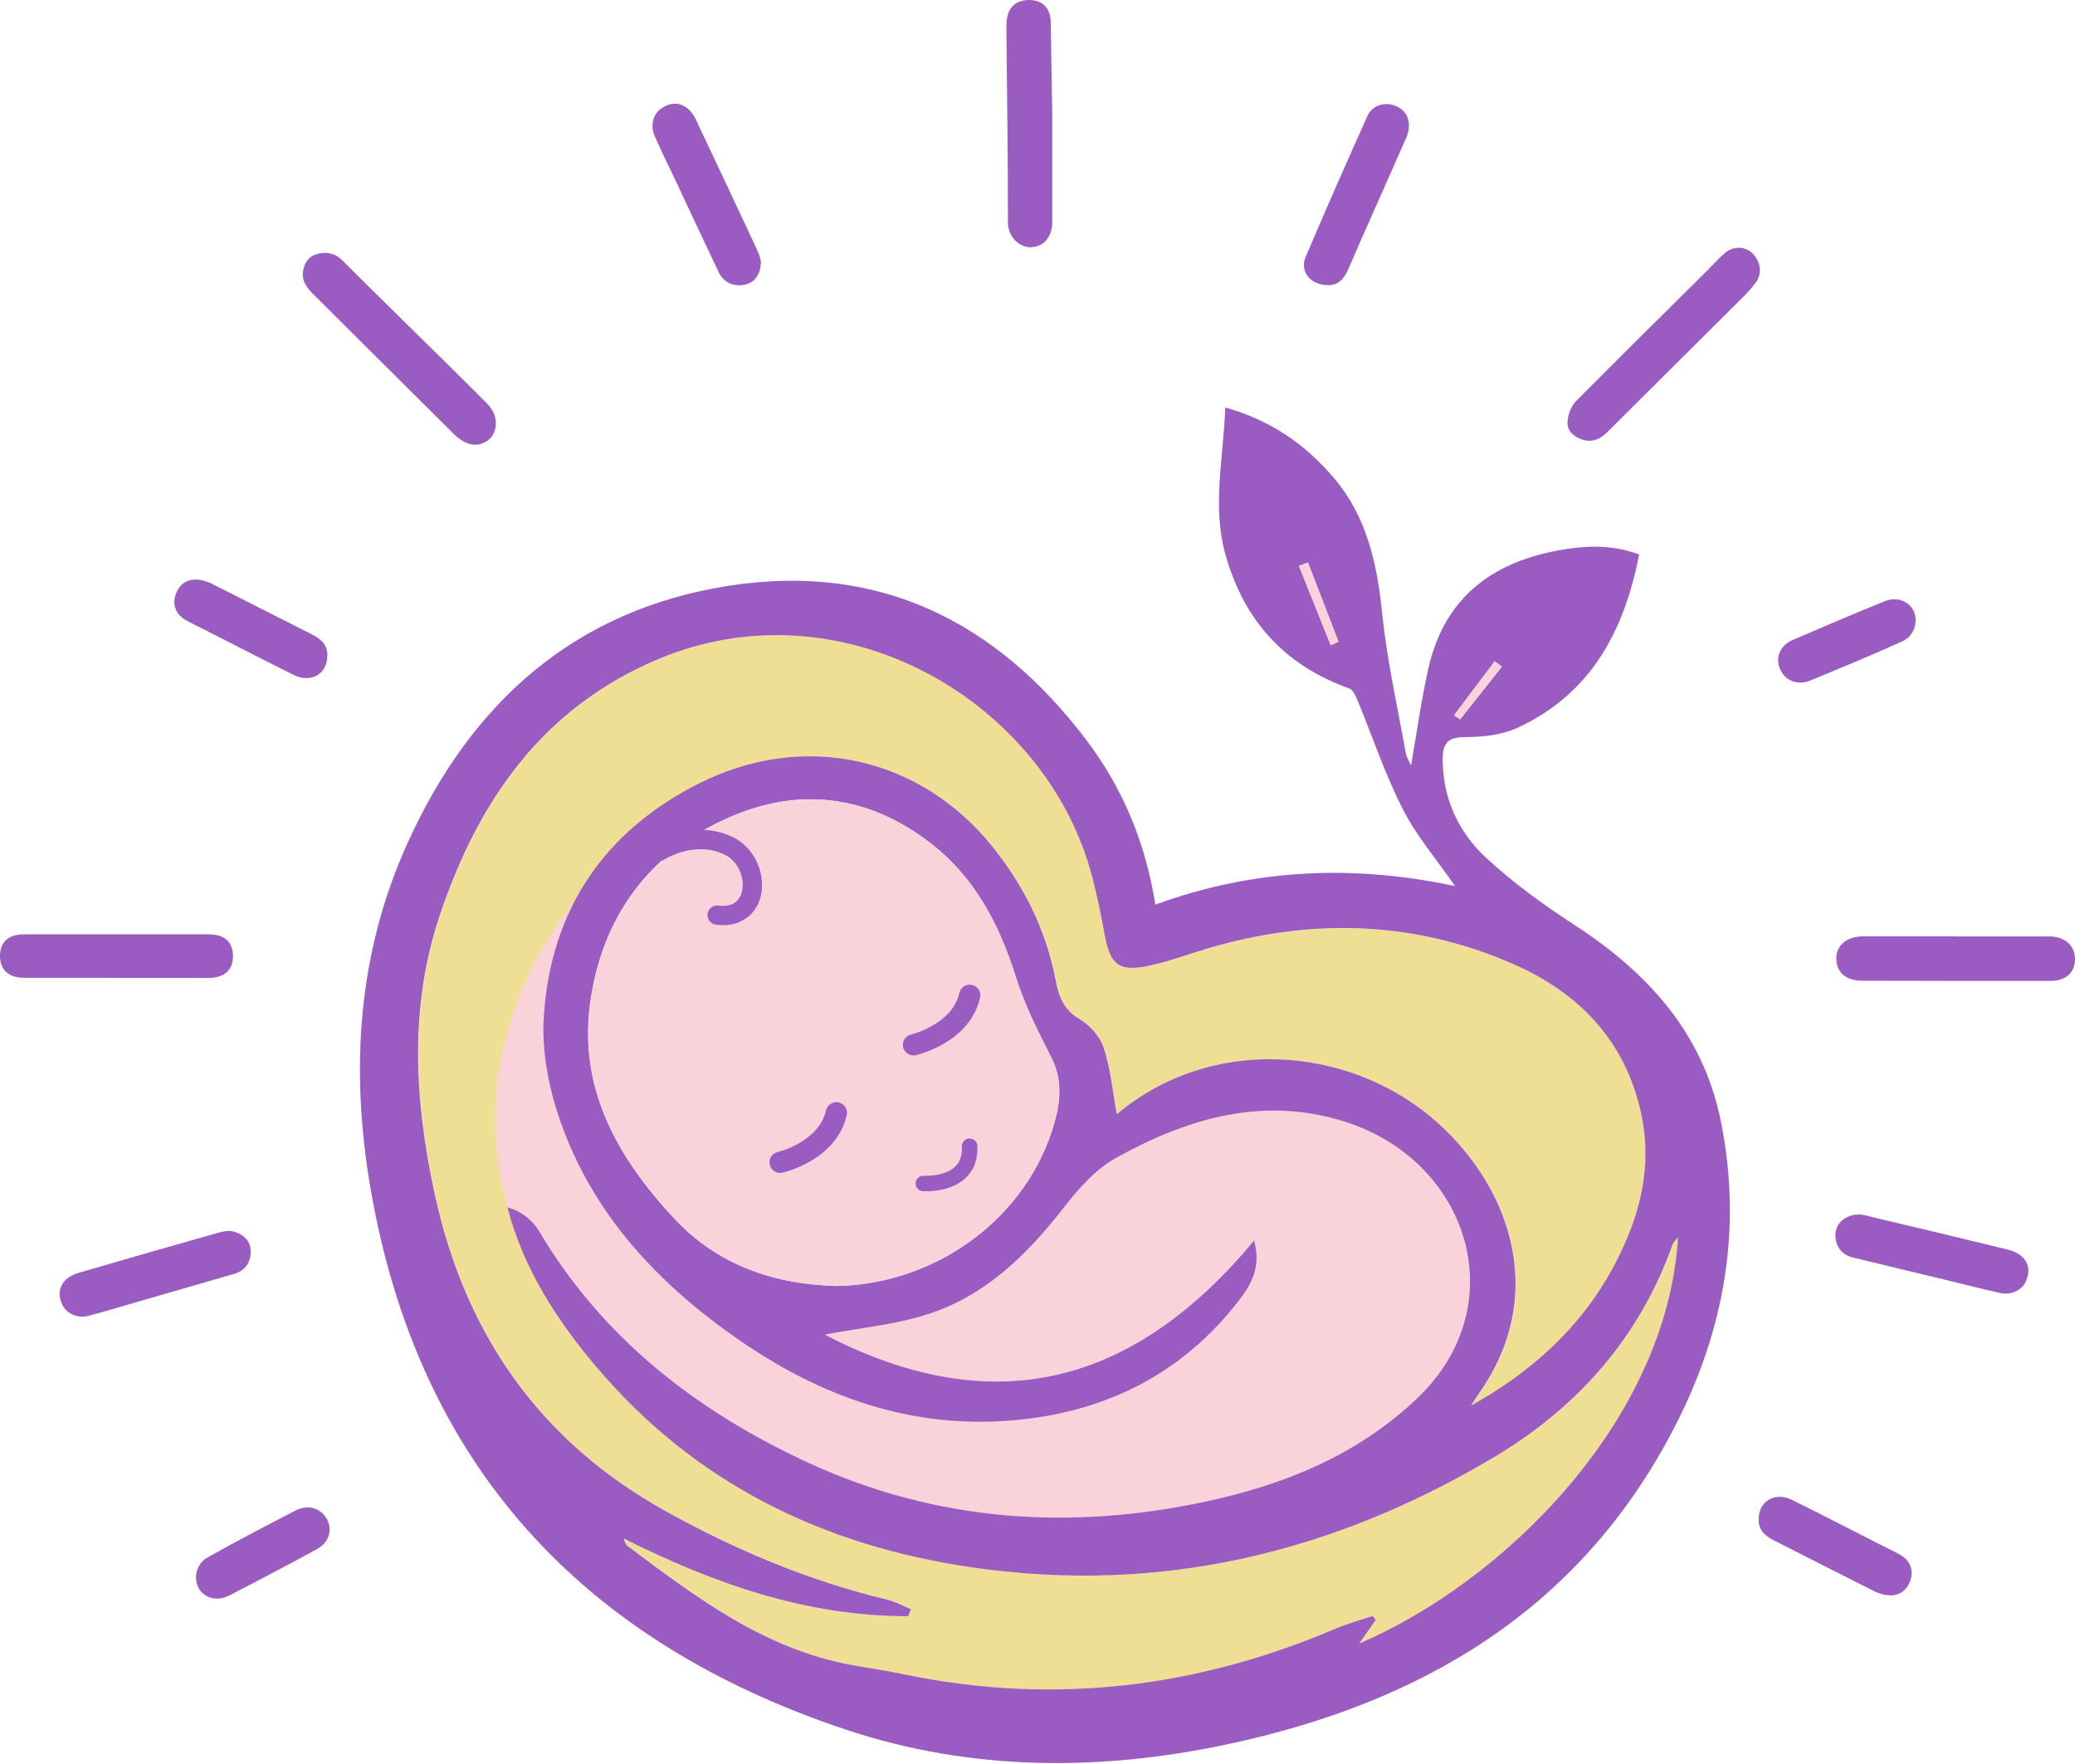
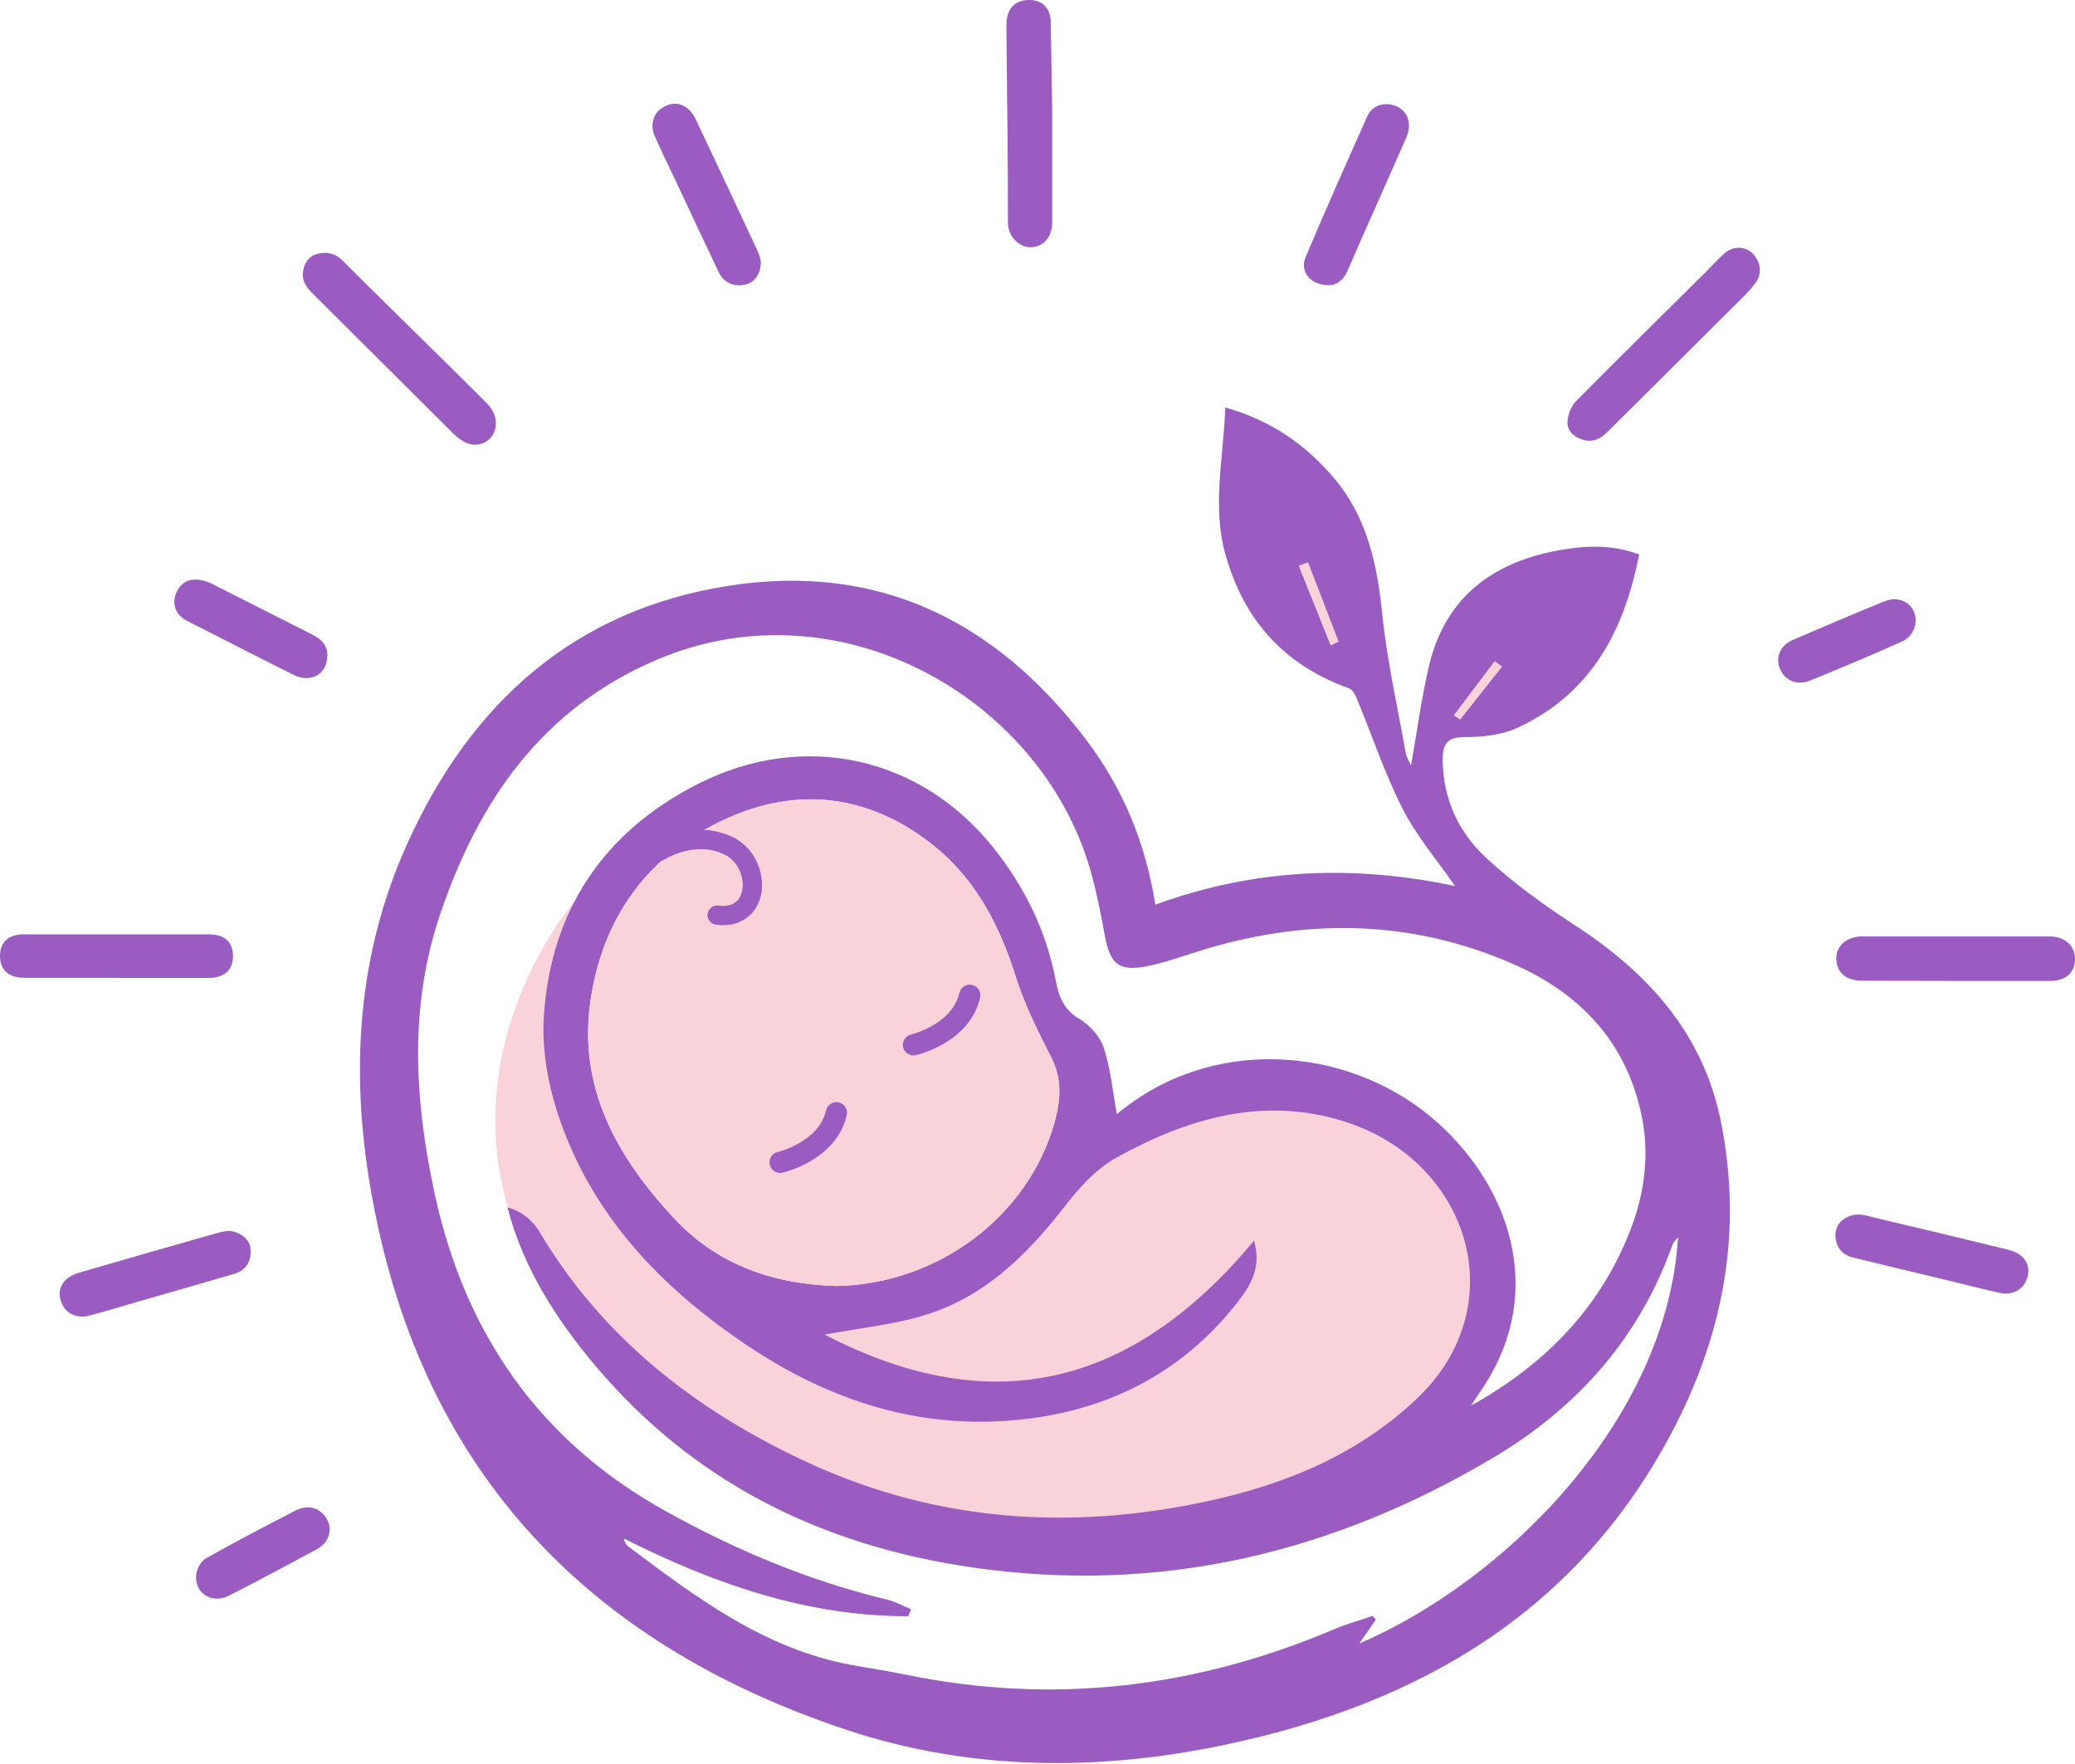
<svg xmlns="http://www.w3.org/2000/svg" width="360" height="306" viewBox="0 0 360 306" fill="none">
-   <path d="M217.586 215.211C196.842 240.125 172.503 246.785 143.099 231.507C149.362 230.317 155.297 229.779 160.846 228.014C170.84 224.847 178.051 217.822 184.373 209.722C186.983 206.382 189.999 202.87 193.633 200.854C205.948 194.021 219.055 190.086 233.206 194.52C254.878 201.315 262.901 226.42 245.85 242.601C235.507 252.409 222.902 257.534 209.292 260.451C185.63 265.538 162.45 263.945 140.295 253.753C119.706 244.271 102.713 230.662 91.771 210.432C90.901 208.839 89.819 207.361 88.814 205.825C88.523 205.902 88.234 205.979 87.944 206.056C88.021 207.207 87.944 208.417 88.214 209.511C90.94 220.048 96.624 229.031 103.583 237.207C120.615 257.246 142.654 268.09 168.578 271.872C201.192 276.632 231.254 269.434 259.208 252.793C273.785 244.117 284.514 231.987 290.237 215.845C290.372 215.442 290.778 215.115 291.165 214.616C289.231 246.459 260.967 274.348 235.855 285.096C236.86 283.657 237.788 282.313 238.735 280.97C238.561 280.739 238.368 280.528 238.194 280.298C236.01 281.046 233.786 281.641 231.679 282.543C208.596 292.39 184.721 295.595 159.898 291.027C155.858 290.279 151.817 289.549 147.777 288.82C132.659 286.037 120.866 277.112 109.035 268.263C108.687 267.994 108.455 267.572 108.281 266.9C123.882 274.732 140.025 280.413 157.636 280.375C157.791 279.971 157.965 279.568 158.12 279.165C156.766 278.609 155.452 277.86 154.041 277.515C140.469 274.252 127.729 268.897 115.569 262.16C93.647 249.991 80.771 231.373 75.493 207.188C71.956 190.931 71.008 174.674 76.383 158.724C82.995 139.088 94.014 122.946 114.139 114.405C146.153 100.835 181.744 121.718 189.593 152.294C190.443 155.576 191.101 158.896 191.719 162.217C192.667 167.418 194.194 168.647 199.471 167.534C202.913 166.804 206.218 165.537 209.582 164.539C227.484 159.261 245.134 159.683 262.34 167.131C273.997 172.179 282.098 180.547 284.804 193.234C286.177 199.626 285.597 206.056 283.354 212.236C278.231 226.382 268.43 236.555 255.264 243.849C255.728 243.138 256.173 242.428 256.656 241.737C269.145 224.021 261.509 204.693 248.208 193.676C233.4 181.411 210.066 179.645 193.826 193.292C193.13 189.511 192.744 185.48 191.545 181.737C190.907 179.779 189.109 177.802 187.292 176.747C184.566 175.154 183.716 172.793 183.232 170.144C181.589 161.449 177.8 153.791 172.29 146.919C159.686 131.219 139.464 126.727 121.195 135.979C104.666 144.367 95.56 158.109 94.4 176.42C94.033 182.313 95.232 188.628 97.184 194.251C102.926 210.777 114.39 222.946 128.715 232.754C142.828 242.428 158.197 247.802 175.461 246.421C191.449 245.135 204.885 238.589 214.841 225.806C217.045 222.985 218.958 219.856 217.625 215.23L217.586 215.211Z" fill="#EFDF95" />
  <path d="M99.678 156.375C99.678 156.375 64.629 196.279 106.483 239.446C106.483 239.446 156.109 268.352 168.404 267.815C180.7 267.277 239.605 268.717 250.277 248.794C260.948 228.87 258.048 200.713 242.138 195.857C226.227 191.02 214.609 183.669 196.05 194.859C177.491 206.03 173.102 217.028 173.102 217.028L162.547 224.379L141.069 226.721L116.169 217.22L98.093 188.198L99.678 156.375Z" fill="#FAD3DA" />
  <path d="M200.44 156.927C217.859 150.573 235.026 150.017 252.444 153.702C249.331 149.211 245.794 145.084 243.396 140.401C240.284 134.316 238.119 127.752 235.49 121.418C235.18 120.669 234.716 119.652 234.078 119.422C222.827 115.391 215.829 107.637 212.619 96.236C210.261 87.848 212.252 79.575 212.581 70.689C220.488 72.915 226.461 77.08 231.41 82.896C237.229 89.748 238.931 97.905 239.82 106.581C240.651 114.662 242.469 122.646 243.899 130.669C244.034 131.418 244.518 132.109 244.808 132.781C245.794 127.138 246.567 121.476 247.824 115.909C250.511 104.047 258.456 97.694 270.21 95.506C274.889 94.642 279.49 94.374 284.381 96.178C281.81 109.422 276.049 120.324 263.309 126.236C260.544 127.522 257.142 127.867 254.049 127.867C250.839 127.867 250.279 129.326 250.298 131.917C250.375 138.616 253.063 144.374 257.799 148.769C262.497 153.126 267.774 156.946 273.168 160.458C285.889 168.712 295.439 179.211 298.532 194.393C302.36 213.203 299.17 230.996 290.297 248.002C273.884 279.461 246.412 295.487 212.813 302.608C190.716 307.292 168.426 307.234 146.87 300.075C101.034 284.835 72.518 254.105 64.283 206.14C60.745 185.564 62.021 165.295 70.778 146.082C81.74 121.975 99.642 105.737 126.591 101.591C152.496 97.598 172.814 107.809 188.299 128.136C194.698 136.524 198.739 146.063 200.459 157.003L200.44 156.927ZM88.081 209.46C90.343 210.055 92.373 211.61 93.552 213.606C104.513 232.09 120.791 244.777 140.278 253.76C162.433 263.952 185.593 265.545 209.275 260.459C222.885 257.541 235.49 252.416 245.832 242.608C262.883 226.428 254.861 201.303 233.189 194.528C219.057 190.094 205.93 194.028 193.616 200.862C189.981 202.877 186.966 206.37 184.356 209.729C178.015 217.848 170.804 224.854 160.828 228.021C155.28 229.787 149.345 230.324 143.081 231.514C172.486 246.793 196.825 240.151 217.569 215.219C218.902 219.844 216.989 222.954 214.785 225.794C204.829 238.578 191.393 245.123 175.405 246.409C158.141 247.81 142.791 242.416 128.659 232.743C114.334 222.915 102.851 210.766 97.128 194.24C95.176 188.616 93.977 182.282 94.344 176.408C95.504 158.098 104.61 144.335 121.139 135.967C139.408 126.715 159.61 131.207 172.234 146.907C177.744 153.779 181.533 161.456 183.176 170.132C183.679 172.781 184.53 175.142 187.236 176.735C189.053 177.79 190.851 179.787 191.489 181.725C192.707 185.468 193.075 189.499 193.77 193.28C210.01 179.633 233.344 181.399 248.152 193.664C261.453 204.681 269.089 224.009 256.6 241.725C256.117 242.416 255.672 243.126 255.208 243.837C268.296 236.562 278.059 226.485 283.202 212.455C285.367 206.543 286.101 200.19 284.903 194.009C282.37 180.9 274.173 172.263 262.284 167.119C245.078 159.671 227.409 159.249 209.526 164.527C206.143 165.526 202.837 166.792 199.416 167.522C194.138 168.635 192.63 167.407 191.663 162.205C191.064 158.884 190.387 155.545 189.537 152.282C181.668 121.706 146.097 100.842 114.083 114.393C93.958 122.915 82.939 139.076 76.327 158.712C70.953 174.662 71.9 190.919 75.438 207.176C80.696 231.361 93.591 249.979 115.513 262.148C127.673 268.904 140.394 274.24 153.985 277.503C155.396 277.848 156.71 278.597 158.064 279.153C157.909 279.557 157.735 279.96 157.58 280.363C139.969 280.401 123.846 274.72 108.225 266.889C108.399 267.56 108.612 267.983 108.979 268.251C120.752 277.061 132.487 285.948 147.489 288.77C150.698 289.365 153.927 289.825 157.116 290.497C182.925 295.814 207.709 292.743 231.642 282.551C233.75 281.649 235.992 281.054 238.157 280.305C238.331 280.535 238.525 280.747 238.699 280.977C237.771 282.32 236.823 283.664 235.818 285.104C260.95 274.336 289.195 246.447 291.128 214.624C290.741 215.123 290.355 215.449 290.2 215.852C284.478 231.994 273.748 244.125 259.172 252.8C231.217 269.441 201.155 276.639 168.542 271.879C142.637 268.098 120.578 257.253 103.547 237.215C96.587 229.019 90.768 219.979 88.042 209.46H88.081ZM145.227 223.069C162.742 222.704 178.266 211.015 182.867 194.95C183.988 191.053 184.356 187.272 182.364 183.395C180.045 178.865 177.725 174.259 176.217 169.422C173.375 160.382 169.122 152.243 161.582 146.37C150.64 137.848 138.364 136.312 125.76 142.128C112.42 148.27 104.61 159.057 102.464 173.453C100.183 188.635 107.065 200.746 116.983 211.38C124.6 219.537 134.498 222.819 145.208 223.069H145.227ZM230.888 111.917C231.333 111.706 231.778 111.495 232.203 111.284C230.444 106.715 228.685 102.128 226.906 97.56C226.384 97.771 225.881 97.963 225.359 98.174C227.196 102.761 229.033 107.349 230.869 111.917H230.888ZM252.251 124.086C252.618 124.316 252.966 124.547 253.333 124.777C255.75 121.725 258.147 118.692 260.564 115.641C260.158 115.333 259.732 115.026 259.326 114.719C256.968 117.848 254.609 120.976 252.27 124.086H252.251Z" fill="#9A5CC1" />
  <path d="M145.228 223.083C134.518 222.834 124.6 219.552 117.003 211.394C107.085 200.761 100.203 188.649 102.484 173.467C104.63 159.072 112.46 148.285 125.78 142.143C138.384 136.327 150.66 137.862 161.602 146.384C169.142 152.258 173.395 160.377 176.237 169.436C177.745 174.254 180.065 178.88 182.385 183.409C184.376 187.306 184.009 191.068 182.887 194.964C178.286 211.029 162.762 222.719 145.247 223.083H145.228Z" fill="#FAD3DA" />
  <path d="M230.89 111.94C229.053 107.353 227.216 102.765 225.38 98.197C225.902 97.986 226.404 97.794 226.926 97.583C228.686 102.151 230.445 106.739 232.223 111.307C231.779 111.518 231.334 111.729 230.909 111.94H230.89Z" fill="#FAD3DA" />
  <path d="M252.259 124.093C254.617 120.965 256.976 117.836 259.315 114.727C259.721 115.034 260.146 115.341 260.552 115.648C258.136 118.7 255.739 121.732 253.322 124.784C252.955 124.554 252.607 124.324 252.24 124.093H252.259Z" fill="#FAD3DA" />
  <path d="M158.481 183.082C157.63 183.082 156.876 182.506 156.683 181.661C156.451 180.682 157.07 179.684 158.075 179.454C158.075 179.454 165.189 177.746 166.446 172.237C166.678 171.239 167.664 170.625 168.65 170.855C169.655 171.085 170.274 172.064 170.042 173.062C168.263 180.836 159.273 182.947 158.887 183.043C158.751 183.082 158.616 183.082 158.481 183.082Z" fill="#9A5CC1" />
-   <path d="M160.671 206.631C160.362 206.631 160.149 206.631 160.11 206.631C159.376 206.574 158.815 205.94 158.854 205.211C158.912 204.482 159.55 203.906 160.284 203.963C160.323 203.963 163.88 204.174 165.736 202.351C166.587 201.526 166.954 200.393 166.877 198.896C166.838 198.148 167.418 197.533 168.153 197.495C168.868 197.457 169.525 198.032 169.564 198.762C169.68 201.046 169.022 202.908 167.611 204.27C165.388 206.439 161.966 206.65 160.632 206.65L160.671 206.631Z" fill="#9A5CC1" />
  <path d="M135.347 203.464C134.496 203.464 133.742 202.889 133.549 202.044C133.317 201.046 133.935 200.067 134.941 199.837C135.076 199.798 142.055 198.109 143.312 192.62C143.544 191.622 144.53 191.007 145.516 191.238C146.521 191.468 147.139 192.447 146.907 193.445C145.129 201.219 136.139 203.33 135.753 203.426C135.617 203.464 135.482 203.464 135.347 203.464Z" fill="#9A5CC1" />
  <path d="M128.271 159.926C130.03 159.197 131.325 157.777 131.905 155.78C132.949 152.23 131.345 147.143 126.956 145.128C120.093 141.961 113.655 146.126 113.385 146.318C112.612 146.836 112.399 147.873 112.921 148.64C113.443 149.408 114.467 149.619 115.26 149.101C115.26 149.101 120.422 145.8 125.545 148.16C128.232 149.389 129.334 152.613 128.677 154.859C128.329 156.068 127.343 157.431 124.656 157.086C123.728 156.97 122.877 157.604 122.761 158.525C122.645 159.446 123.283 160.291 124.211 160.406C125.719 160.598 127.091 160.445 128.271 159.965V159.926Z" fill="#9A5CC1" />
-   <path d="M339.43 162.448C344.824 162.448 350.218 162.448 355.611 162.448C358.26 162.448 360.019 164.06 360 166.402C359.98 168.744 358.395 170.164 355.65 170.164C344.805 170.164 333.959 170.164 323.114 170.125C320.253 170.125 318.629 168.705 318.59 166.306C318.551 163.983 320.427 162.429 323.249 162.429C328.643 162.429 334.037 162.429 339.43 162.429V162.448Z" fill="#9A5CC1" />
+   <path d="M339.43 162.448C344.824 162.448 350.218 162.448 355.611 162.448C358.26 162.448 360.019 164.06 360 166.402C359.98 168.744 358.395 170.164 355.65 170.164C344.805 170.164 333.959 170.164 323.114 170.125C320.253 170.125 318.629 168.705 318.59 166.306C318.551 163.983 320.427 162.429 323.249 162.429V162.448Z" fill="#9A5CC1" />
  <path d="M20.202 169.619C14.886 169.619 9.55 169.619 4.234 169.619C1.489 169.619 0.019 168.276 0 165.838C0 163.401 1.45 162.076 4.234 162.076C14.886 162.076 25.538 162.076 36.19 162.076C38.974 162.076 40.404 163.401 40.424 165.857C40.424 168.295 38.935 169.619 36.19 169.639C30.874 169.639 25.538 169.639 20.222 169.639L20.202 169.619Z" fill="#9A5CC1" />
  <path d="M182.551 19.627C182.551 25.942 182.551 32.257 182.551 38.553C182.551 41.144 181.024 42.871 178.762 42.891C176.964 42.891 174.876 41.221 174.876 38.591C174.876 26.096 174.702 16.979 174.605 4.483C174.586 1.681 175.843 0.165 178.201 0.011C180.695 -0.142 182.28 1.278 182.3 3.908L182.551 19.627Z" fill="#9A5CC1" />
  <path d="M85.341 71.078C86.578 73.017 86.153 75.704 84.084 76.741C83.195 77.201 82.151 77.297 81.146 76.913C80.276 76.587 79.444 75.992 78.787 75.34C70.609 67.24 62.471 59.101 54.293 50.982C53.23 49.927 52.379 48.794 52.553 47.22C52.727 45.762 53.443 44.533 54.912 44.092C56.555 43.593 58.121 43.881 59.416 45.186C62.277 48.046 65.138 50.886 68.019 53.708C73.509 59.121 79.038 64.514 84.49 69.984C84.819 70.311 85.089 70.675 85.341 71.078Z" fill="#9A5CC1" />
  <path d="M304.533 44.55C305.499 45.816 305.615 47.602 304.707 48.888C304.03 49.809 303.276 50.673 302.464 51.479C294.596 59.31 286.728 67.122 278.859 74.953C277.641 76.162 276.25 76.834 274.452 76.239C272.905 75.721 271.842 74.646 271.958 73.091C272.035 71.901 272.576 70.481 273.388 69.636C280.851 62.093 288.41 54.646 295.949 47.179C297.051 46.085 298.076 44.914 299.255 43.897C300.686 42.63 302.889 42.669 304.165 44.07C304.301 44.223 304.436 44.377 304.552 44.55H304.533Z" fill="#9A5CC1" />
  <path d="M132.011 45.343C131.992 47.627 130.89 49.028 129.266 49.373C127.313 49.796 125.573 49.047 124.723 47.281C122.267 42.157 119.87 36.993 117.454 31.849C116.158 29.085 114.786 26.341 113.568 23.558C112.795 21.792 113.297 19.834 114.67 18.855C116.139 17.819 117.724 17.627 119.194 18.74C119.832 19.22 120.354 19.968 120.701 20.678C124.317 28.299 127.893 35.957 131.47 43.596C131.798 44.287 131.934 45.055 132.011 45.324V45.343Z" fill="#9A5CC1" />
  <path d="M39.893 213.508C42.155 213.892 43.392 215.178 43.489 216.828C43.605 218.805 42.6 220.398 40.705 220.955C35.215 222.567 29.724 224.122 24.234 225.715C21.276 226.56 18.357 227.481 15.38 228.249C13.505 228.729 11.63 227.942 10.876 226.445C10.064 224.851 10.122 223.258 11.456 221.972C12.036 221.416 12.847 221.032 13.621 220.801C21.76 218.421 29.918 216.099 38.095 213.777C38.83 213.565 39.623 213.546 39.893 213.508Z" fill="#9A5CC1" />
  <path d="M321.892 210.712C321.408 210.769 320.944 210.904 320.48 211.134C319.958 211.384 319.475 211.748 319.108 212.209C318.683 212.765 318.451 213.437 318.431 214.128C318.393 216.105 319.475 217.66 321.408 218.121C326.957 219.483 332.524 220.808 338.092 222.151C341.069 222.861 344.046 223.648 347.043 224.301C348.938 224.704 350.774 223.821 351.47 222.305C352.205 220.673 352.069 219.099 350.677 217.871C350.078 217.353 349.247 216.988 348.454 216.796C346.714 216.374 344.974 215.952 343.234 215.529C341.495 215.107 339.755 214.685 337.995 214.263C336.236 213.84 334.516 213.418 332.756 213.015C331.016 212.593 329.277 212.19 327.517 211.767C326.802 211.595 326.067 211.422 325.352 211.249C324.637 211.076 323.941 210.865 323.206 210.75C322.762 210.673 322.298 210.673 321.872 210.712H321.892Z" fill="#9A5CC1" />
  <path d="M230.298 49.445C227.379 49.445 225.445 47.084 226.509 44.608C229.988 36.393 233.604 28.236 237.238 20.117C238.108 18.178 240.428 17.564 242.361 18.466C244.294 19.368 244.99 21.537 243.985 23.86C241.394 29.791 238.746 35.683 236.136 41.595C235.343 43.399 234.59 45.223 233.758 47.027C233.062 48.562 231.96 49.56 230.298 49.465V49.445Z" fill="#9A5CC1" />
  <path d="M56.778 113.824C56.778 116.875 53.955 118.545 51.017 117.106C45.952 114.611 40.945 112 35.899 109.447C34.681 108.814 33.424 108.238 32.226 107.566C30.466 106.568 29.828 104.802 30.524 102.998C31.259 101.098 32.748 100.253 34.816 100.618C35.454 100.733 36.111 100.944 36.691 101.232C42.53 104.169 48.368 107.144 54.206 110.1C55.772 110.887 56.874 111.943 56.797 113.843L56.778 113.824Z" fill="#9A5CC1" />
  <path d="M330.383 104.36C333.051 105.646 332.955 109.543 330.422 111.059C330.345 111.117 330.248 111.155 330.171 111.193C324.874 113.593 319.48 115.819 314.086 118.046C311.844 118.967 309.698 118.084 308.809 116.03C307.977 114.092 308.828 111.961 311.013 111.021C316.31 108.737 321.607 106.472 326.962 104.303C328.18 103.804 329.378 103.861 330.383 104.341V104.36Z" fill="#9A5CC1" />
-   <path d="M305.13 263.459C305.13 260.407 307.952 258.737 310.891 260.177C315.956 262.672 320.963 265.283 326.009 267.835C327.227 268.469 328.483 269.045 329.682 269.716C331.441 270.714 332.079 272.48 331.383 274.284C330.649 276.185 329.16 277.029 327.091 276.665C326.453 276.549 325.796 276.338 325.216 276.05C319.378 273.114 313.54 270.139 307.701 267.183C306.135 266.396 305.033 265.34 305.111 263.44L305.13 263.459Z" fill="#9A5CC1" />
  <path d="M36.279 277.066C33.514 276.01 33.243 272.133 35.641 270.386C35.718 270.328 35.795 270.271 35.892 270.232C40.957 267.373 46.138 264.685 51.3 262.018C53.465 260.904 55.669 261.595 56.732 263.553C57.737 265.415 57.061 267.603 54.973 268.735C49.908 271.48 44.824 274.186 39.681 276.816C38.502 277.411 37.303 277.449 36.279 277.066Z" fill="#9A5CC1" />
</svg>